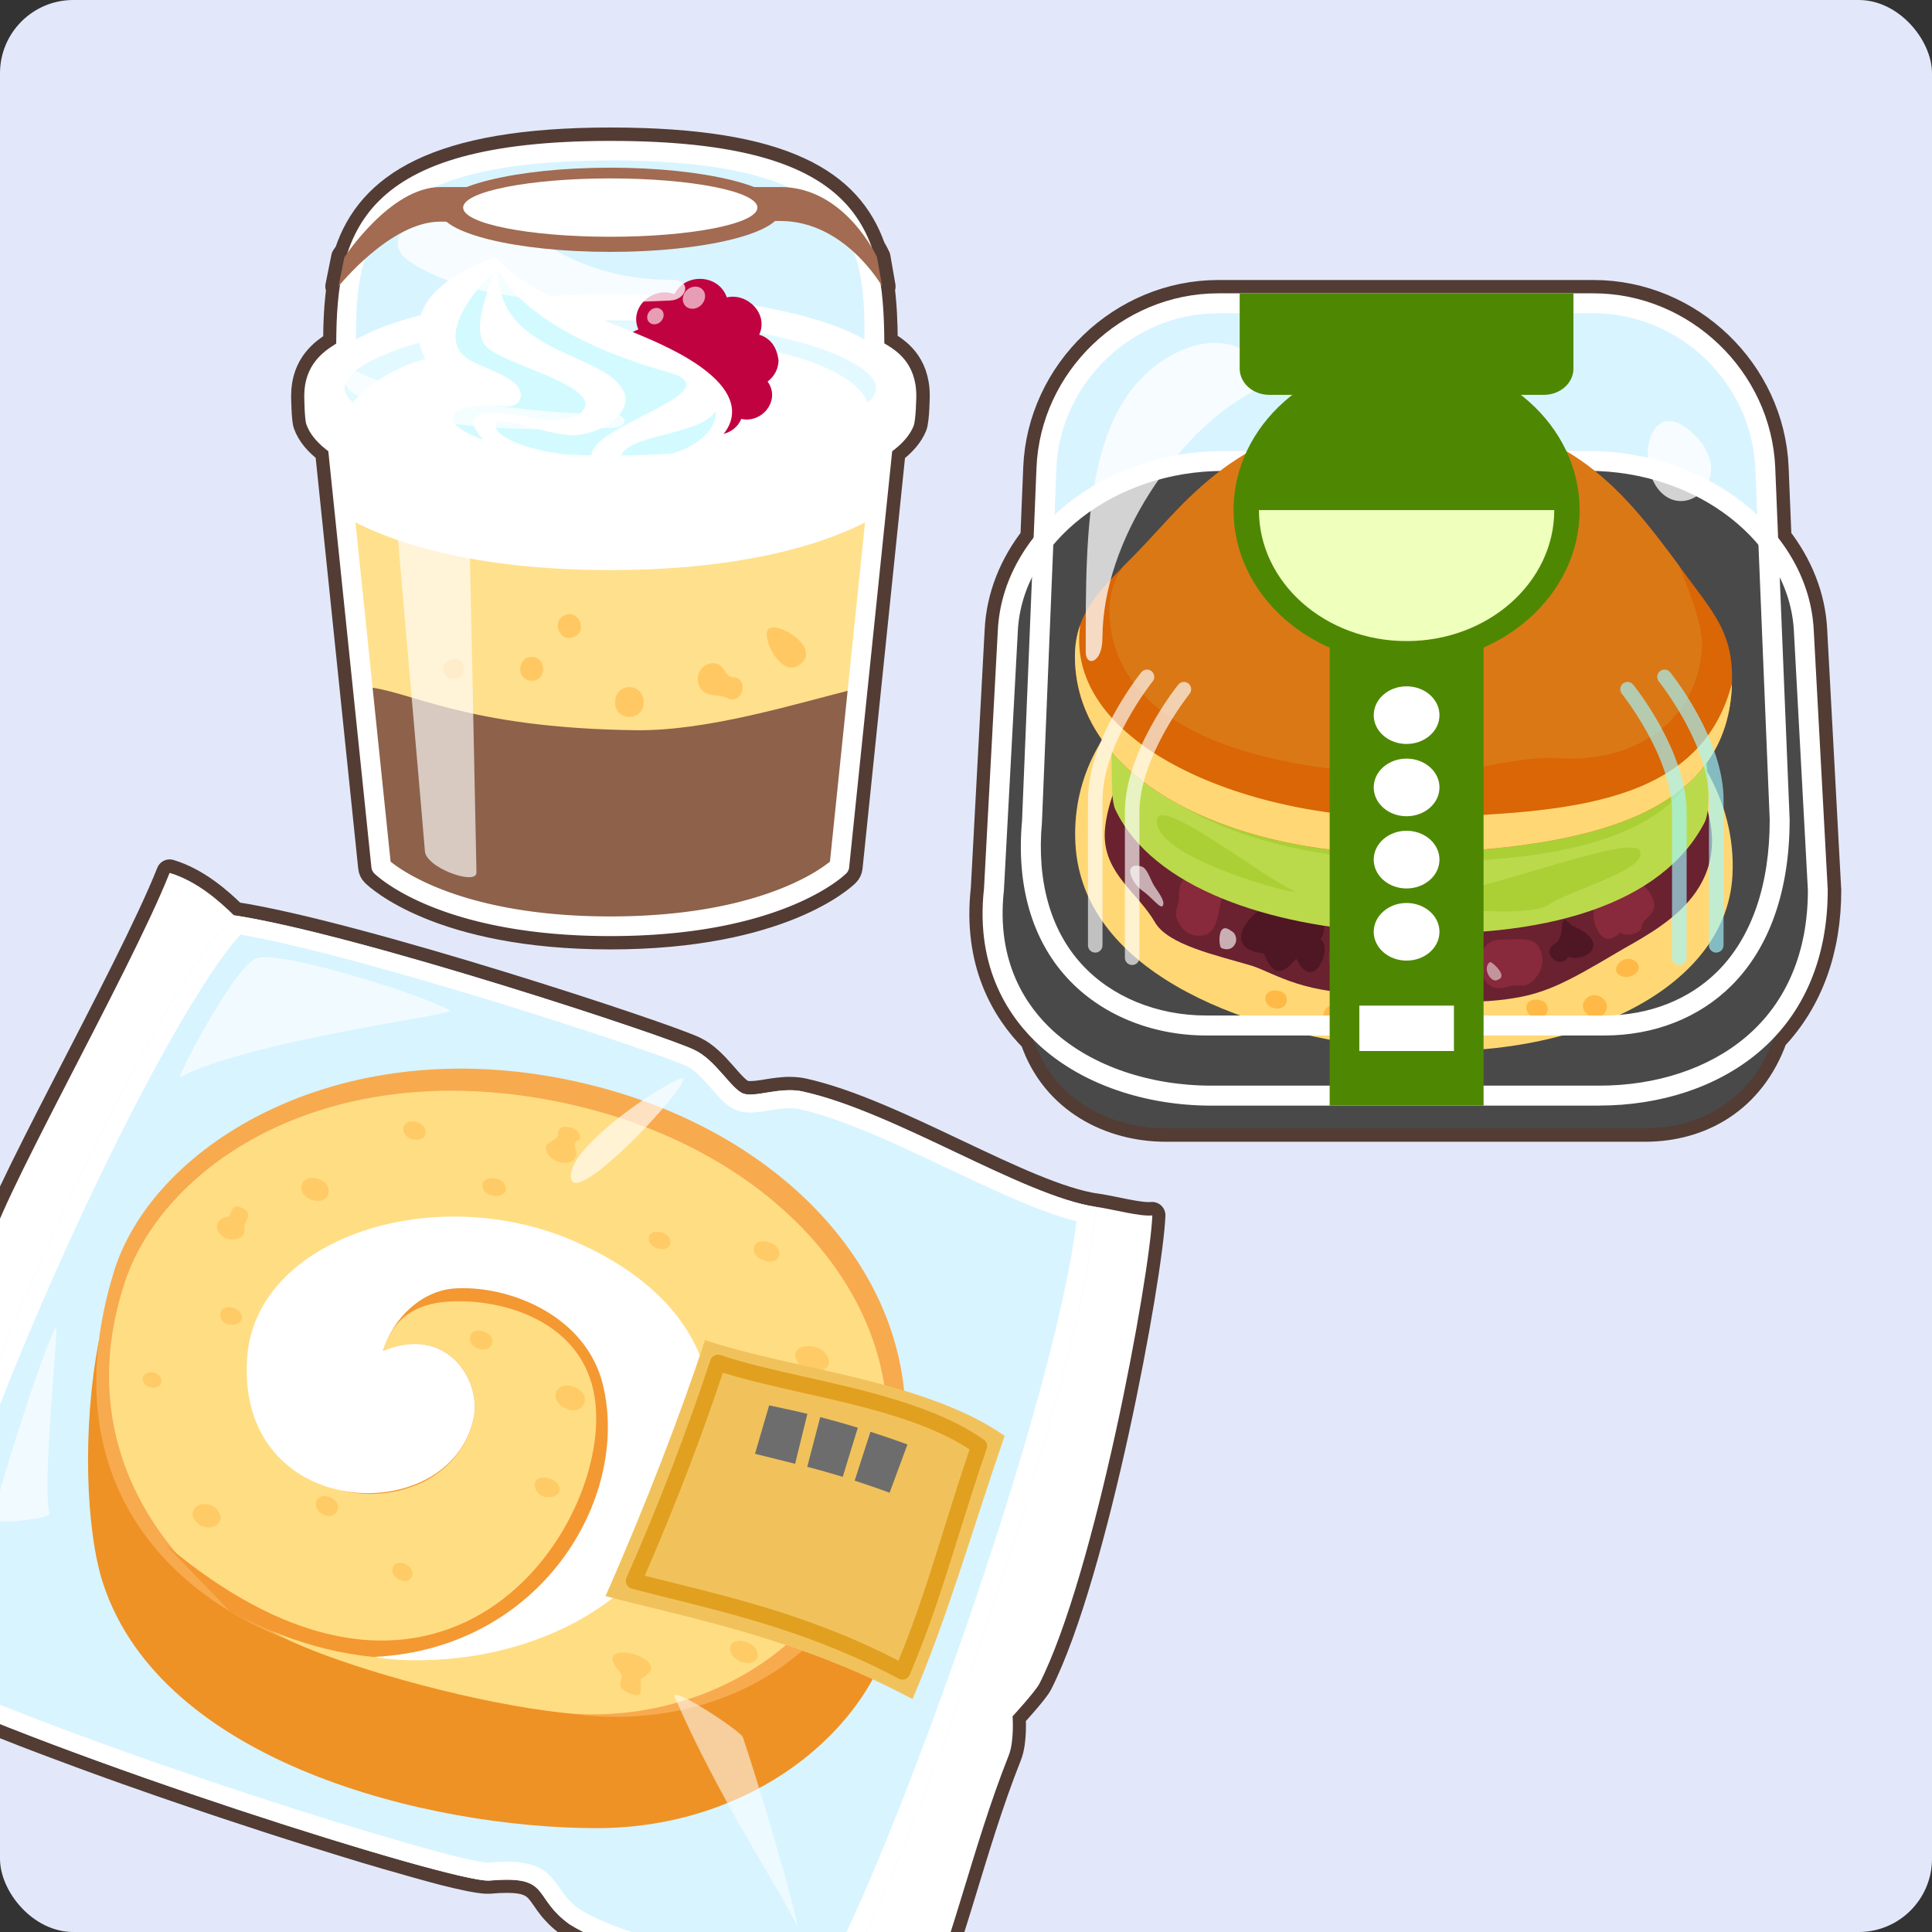
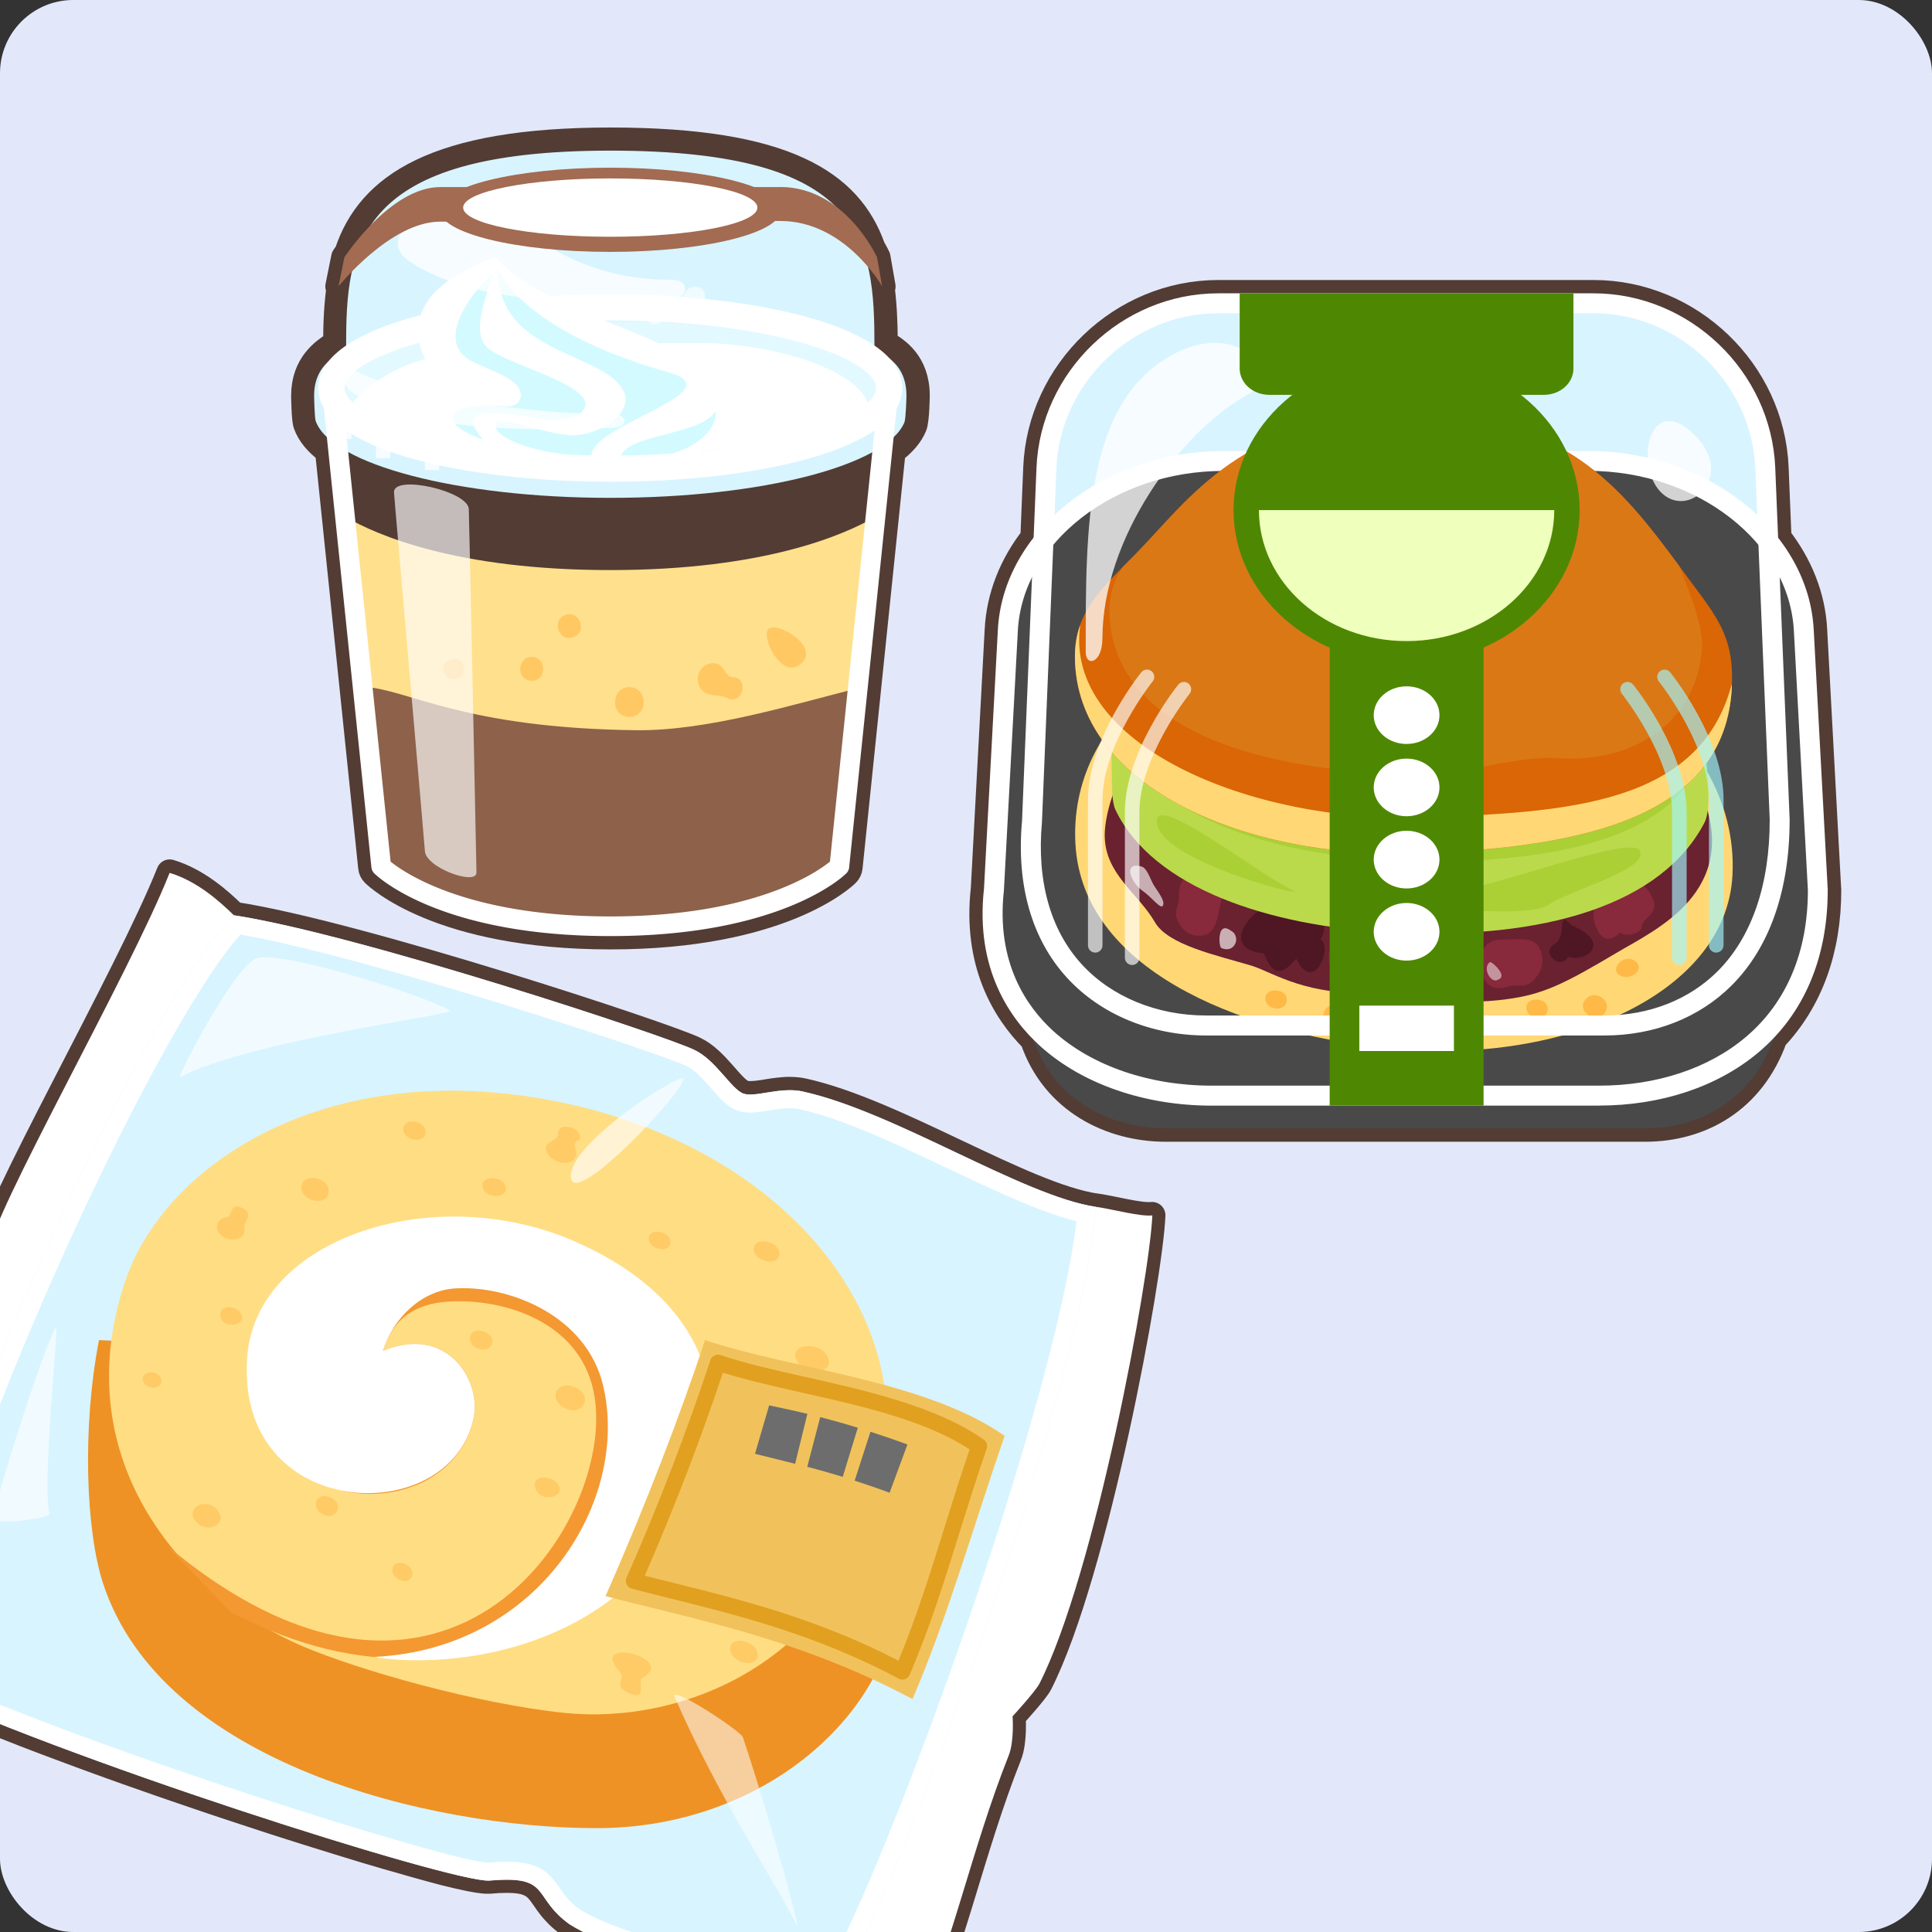
<svg xmlns="http://www.w3.org/2000/svg" id="_レイヤー_2" data-name="レイヤー 2" viewBox="0 0 290 290">
  <rect x="0" y="0" width="290" height="290" fill="#333333" stroke="none" />
  <defs>
    <clipPath id="clippath">
      <rect width="290" height="290" rx="11" ry="11" style="fill:#e2e8fa;stroke-width:0" />
    </clipPath>
    <style>.cls-11,.cls-15,.cls-16,.cls-20,.cls-23,.cls-28,.cls-3,.cls-37,.cls-38,.cls-7,.cls-8{stroke-width:0}.cls-23,.cls-3,.cls-37{fill:#fff}.cls-3{opacity:.76}.cls-42{opacity:.65}.cls-7{fill:#494949}.cls-8{fill:#4e8802}.cls-11{fill:#aad036}.cls-15{fill:#d3fbff}.cls-16{fill:#d8f4ff}.cls-20{fill:#a26b52}.cls-28{fill:#ffd875}.cls-37,.cls-38{opacity:.66}.cls-38{fill:#a2f5ff}</style>
  </defs>
  <g id="_レイアウト" data-name="レイアウト">
    <rect width="290" height="290" rx="11" ry="11" style="fill:#e2e8fa" />
    <g style="clip-path:url(#clippath)">
      <path d="m49.29 67.72 6.47 62.48c.03.34.18.66.43.9.39.38 9.73 9.41 35.43 9.41s35.05-9.03 35.43-9.41c.24-.24.39-.56.43-.9l6.46-62.49c1.54-1.15 2.65-2.4 3.21-3.77.37-.92.41-4.51.41-4.55 0-4.94-3.06-6.81-4.53-7.7-.1-.06-.19-.11-.27-.16-.01-3.11-.14-6.09-.54-8.88.14.21.21.35.21.35l-.76-4.36s-.25-.55-.75-1.4c-3.42-9.71-13.01-16.1-39.29-16.1S55.51 28 52.2 37.92c-.32.45-.49.71-.49.71l-.88 4.36.24-.29c-.43 2.81-.56 5.78-.57 8.85-.1.07-.22.14-.34.22-1.45.95-4.46 2.92-4.46 7.61 0 .03.03 3.48.31 4.28.52 1.47 1.66 2.82 3.3 4.04Zm225.08 65.8-2.1-38.93c-.25-5.07-2.2-9.82-5.36-13.88l-.43-10.5c-.59-14.44-12.82-26.18-27.27-26.18h-56.35c-14.45 0-26.68 11.75-27.27 26.18l-.43 10.49c-3.17 4.06-5.11 8.81-5.36 13.89l-2.08 38.82c-1.24 11.07 3.09 18.29 7.39 22.61 3.15 9.24 11.7 13.36 19.87 13.36h71.96c8.21 0 15.99-4.16 19.36-13.59 5.31-5.61 8.1-13.22 8.08-22.26Zm-109.85 47.63c-11.06-1.66-30.13-14.25-43.98-17.31-.3-.07-.59-.11-.89-.14-.07 0-.15-.02-.22-.02-.29-.02-.58-.04-.87-.04h-.08c-.23 0-.46 0-.68.02-.08 0-.15.01-.23.02-.19.01-.37.03-.55.05-.07 0-.14.01-.21.02l-.67.09h-.05c-.26.04-.5.08-.75.12-.19.03-.37.06-.54.09-.09.02-.18.03-.28.04-.17.03-.33.05-.5.07-.06 0-.12.02-.17.02-.21.03-.4.05-.59.07h-.12c-.15.01-.29.02-.43.02h-.17c-.12 0-.24 0-.35-.02-.05 0-.1 0-.15-.02-.15-.02-.3-.05-.43-.1-1.81-.62-4.15-5.05-7.36-6.55-3.95-1.99-50.41-17.35-69.14-20.22-2.23-2.19-5.6-5.15-9.64-6.36-6.1 15.37-26.95 51.61-27.2 57.14-.1 2.24.02 7.51-3.04 10.93-3.05 3.42-22.82 50.03-23.01 50.32 3.45 2.07 8.04 1.56 12.5 2.76.38.18.77.37 1.17.56.09.04.19.09.28.13.31.14.61.29.93.43l.39.18c.29.13.58.26.87.4.13.06.26.11.38.17.3.14.61.27.92.41.13.06.27.12.41.18.31.14.62.28.94.41.14.06.29.13.44.19.32.14.63.27.95.41.14.06.29.12.43.18.33.14.66.28 1 .43.13.05.26.11.39.17.35.15.71.3 1.07.45.15.06.3.12.45.19.34.14.69.28 1.04.43.16.07.32.13.48.2.35.14.7.29 1.06.43.15.06.31.13.47.19.36.14.72.29 1.08.43l.54.21c.35.14.69.28 1.05.41.18.07.36.14.53.21.37.14.73.29 1.1.43l.45.18c.4.15.79.31 1.19.46l.48.18c.39.15.78.3 1.18.45.18.07.35.13.53.2.38.14.76.29 1.14.43.2.08.41.15.62.23.36.14.72.27 1.09.41.2.07.39.15.59.22l1.14.42c.19.07.37.14.56.21.39.14.77.28 1.16.43.21.08.42.15.63.23.37.13.73.27 1.1.4.22.08.44.16.67.24.36.13.73.26 1.1.4.21.08.43.15.65.23.37.13.74.27 1.12.4.23.08.46.16.69.25.35.12.7.25 1.06.37.25.09.5.18.75.26l1.02.36c.25.09.5.17.74.26l1.02.36.78.27c.33.12.66.23.99.34.25.09.51.17.76.26.34.12.67.23 1.01.35.28.09.55.19.83.28.3.1.6.21.9.31.29.1.58.2.88.3.3.1.61.21.91.31.28.09.55.19.83.28.31.1.62.21.93.31.29.1.57.19.86.29.28.1.57.19.85.28.3.1.61.2.91.3.28.09.56.18.84.28.3.1.59.2.89.29.27.09.55.18.82.27.31.1.62.2.92.3.25.08.5.16.75.25.33.11.65.21.98.32.23.07.45.15.68.22l1.02.33c.21.07.42.13.63.2.34.11.69.22 1.03.33.2.07.41.13.61.19.35.11.69.22 1.03.33l.58.18c.34.11.68.21 1.02.32l.57.18c.35.11.7.22 1.04.32.17.05.33.1.49.15.36.11.71.22 1.06.33.16.05.32.1.47.15.35.11.7.22 1.05.32.15.05.3.09.45.14.35.11.7.21 1.05.32l.39.12c.36.11.73.22 1.08.33.11.03.22.07.33.1.37.11.73.22 1.09.32l.31.09c.35.1.7.21 1.05.31.11.03.22.07.33.1.34.1.68.2 1.01.29.1.03.19.06.29.08.33.1.66.19.99.28.1.03.2.06.31.09.32.09.63.18.94.27.09.03.18.05.27.08.32.09.63.17.93.26.08.02.16.04.24.07.31.09.62.17.91.25l.21.06c.3.08.59.16.88.24l.21.06c.28.07.55.15.82.22l.22.06c.26.07.52.13.77.2.07.02.13.03.2.05.25.06.5.12.74.18.06.01.12.03.18.04.24.06.47.11.69.17.06.01.12.03.18.04.21.05.42.1.63.14.07.01.13.03.19.04.19.04.38.08.55.12.07.01.13.03.19.04.17.04.34.07.5.1l.18.03c.15.03.3.06.44.08l.18.03c.13.02.25.04.37.06.06 0 .11.02.17.02.11.02.21.03.31.04.06 0 .11.01.16.02.09 0 .17.02.25.02h.57c.45-.04.87-.07 1.27-.09.07 0 .14 0 .21-.01.38-.02.73-.03 1.06-.03h.15c.35 0 .67.01.97.03h.08c.61.05 1.12.13 1.56.25.02 0 .04.01.07.02.21.06.39.13.57.2.03.01.05.02.08.03.17.08.32.16.47.25.02.01.04.03.06.04.14.09.28.19.41.3.01 0 .02.02.03.03.13.11.25.23.36.35l.02.02c.11.13.22.26.33.4.01.02.03.04.04.05.1.14.21.28.31.42l.06.09c.11.15.22.31.33.47.12.17.24.34.36.52 0 0 .01.02.02.02.12.17.26.35.4.53.01.02.03.04.04.06.14.18.29.36.46.54.03.03.05.06.08.09.16.18.34.37.53.56l.1.1c.2.19.41.39.65.58.03.03.06.05.09.08.25.21.52.42.82.63 8.48 5.37 29.5 9.17 40.09 9.83.46.13 9.86 5.73 11.3 7.1 5.9-12.95 8.92-28.09 14.56-42.26.85-2.15.57-5.85.57-5.85s3.46-3.77 4.04-4.92c8.38-16.54 16.57-61.05 16.94-70.27-1.94.18-5.57-.86-8.45-1.29Z" style="fill:#523c34;stroke:#523c34;stroke-linecap:round;stroke-linejoin:round;stroke-width:4px" />
      <path class="cls-16" d="M131.26 52.07c0-15.93-1.33-29.46-39.65-29.46S51.95 36.79 51.95 52.07c0 .97-4.8 1.79-4.8 7.32 0 .44.08 3.36.23 3.79 2.28 6.49 21.21 11.55 44.23 11.55s41.56-4.96 44.15-11.35c.2-.5.3-3.48.3-3.99 0-5.79-4.81-6.35-4.81-7.32Z" />
-       <path class="cls-23" d="m49.74 57.72 7.49 72.32s9 8.98 34.38 8.98 34.39-8.98 34.39-8.98l7.48-72.32H49.74Z" />
      <path d="M91.61 85.57c-23.07 0-35.1-5.26-39.81-8.01l5.43 52.48s9 8.98 34.38 8.98 34.39-8.98 34.39-8.98l5.43-52.48c-4.72 2.74-16.76 8.01-39.82 8.01Z" style="fill:#ffe08c;stroke-width:0" />
      <path d="M110.01 101.65c-1.43-.05-1.16-2.24-3.1-2.1-2.33.17-3.04 3.45-.9 4.49 1.13.54 2.01.19 3.15.75 2.37 1.14 3.35-3.07.85-3.14Zm-15.44 1.5c-2.82-.12-3.11 4.3-.22 4.44 2.94.15 3.04-4.3.22-4.44ZM79.9 98.61c-2.26-.11-2.5 3.45-.18 3.57 2.33.12 2.44-3.44.18-3.57Zm35.49-4.23c-1.3 1.11 2 7.86 4.85 5.23 2.95-2.54-3.63-6.38-4.85-5.23ZM84.85 92.3c-2.12.76-.98 4.15 1.21 3.35 2.16-.79.94-4.14-1.21-3.35Zm-18.25 8.65c.69 1.86 3.67.87 2.95-1.08-.7-1.93-3.6-.81-2.95 1.08Z" style="fill:#ffc863;stroke-width:0" />
      <path d="m54.43 103.08 2.79 26.96s9 8.98 34.38 8.98 34.39-8.98 34.39-8.98l2.77-26.74c-9.38 2.35-22.53 6.45-33.32 6.31-26.21-.34-34.01-6.14-41-6.54Z" style="fill:#8d614a;stroke-width:0" />
      <path class="cls-23" d="M91.61 140.51c-25.7 0-35.04-9.03-35.43-9.41-.24-.24-.39-.56-.43-.9l-7.49-72.32a1.48 1.48 0 0 1 1.32-1.62c.83-.08 1.54.51 1.62 1.32l7.43 71.75c1.9 1.55 11.36 8.23 32.97 8.23s31.09-6.67 32.98-8.23L132 57.58c.08-.81.81-1.4 1.62-1.32.81.08 1.4.81 1.32 1.62l-7.48 72.32c-.03.34-.19.66-.43.9-.39.39-9.74 9.41-35.43 9.41Z" />
      <path d="M50.92 58.25c0 5.54 18.21 10.03 40.69 10.03s40.68-4.49 40.68-10.03-18.21-10.04-40.68-10.04-40.69 4.5-40.69 10.04Z" style="fill:#e2f9ff;stroke-width:0" />
      <path class="cls-23" d="M91.61 68.28c-18.56 0-34.18-3.06-39.08-7.25 1.64-2.47 6.59-6.32 12.79-7.47 7.58-1.42 29.54-2.2 40.52-2.06 10.46.13 23.88 4.2 24.6 9.75-5.17 4.07-20.6 7.03-38.83 7.03Z" />
      <path class="cls-23" d="M133.47 60.22c-1.09 0-1.97-.88-1.97-1.97 0-4.24-15.18-10.14-39.89-10.14s-39.9 5.91-39.9 10.14c0 1.09-.88 1.97-1.97 1.97s-1.97-.88-1.97-1.97c0-9.25 22.06-14.08 43.84-14.08s43.83 4.84 43.83 14.08c0 1.09-.88 1.97-1.97 1.97Z" />
-       <path d="M116.86 54.08c-.27-2.05-1.24-3.33-2.9-3.84 1.44-3.12-1.76-6.32-4.86-5.6-1.21-3.51-6.25-3.73-7.86-.49-3.24-1.22-6.87 1.96-5.42 5.3-2.95 1.07-3.65 4.82-1.3 6.83-2.42 2.74.4 6.6 3.68 5.95.62 2.95 4.5 4.09 6.63 1.73 1.9 2.12 5.42 1.46 6.43-1.08 3.16.71 5.97-2.83 3.96-5.61.99-.75 1.64-1.89 1.64-3.19Z" style="fill:#c10241;stroke-width:0" />
      <path d="M105.46 43.47c.59.62.48 1.67-.24 2.35-.72.67-1.78.71-2.36.08-.58-.63-.48-1.67.24-2.36.71-.66 1.77-.7 2.36-.08Zm-6.12 3.08c.43.46.35 1.23-.18 1.74-.52.5-1.3.52-1.74.06-.43-.46-.35-1.23.17-1.73.53-.5 1.31-.53 1.74-.07Z" style="opacity:.61;fill:#fff;stroke-width:0" />
      <path class="cls-23" d="m74.39 38.64.06.06c.05-.07.05-.11-.06-.06Zm.05.09s-.05-.06-.05-.08c0 .03.03.06.04.09h.01Z" />
      <path class="cls-23" d="M74.43 38.73s-.03-.06-.04-.09c0 0 0 .07-.02.18.03-.04.05-.06.06-.08Z" />
      <path class="cls-23" d="M74.45 38.7s-.05-.04-.06-.06c.01.02.04.04.06.06Z" />
      <path class="cls-23" d="m74.45 38.7-.06-.06c0 .03.03.06.05.08v-.03Z" />
      <path class="cls-23" d="M99.45 51.79c-8.32-3.91-18.98-6.72-25-13.09v.01c0 .01-.01.01-.01.01-.01.03-.03.05-.06.09.02-.1.02-.18.02-.18-19.07 6.69-9.61 17.95-6.87 19.77-1.67-.29-3.25-.32-4.25.57-1.35 1.2-1.74 3.49.52 4.81 7.6 4.45 19.42 6.87 32.28 6.16 7.06-.4 14-3.5 13.8-8.34-.11-2.87-2.97-6.29-10.43-9.8Z" />
      <path class="cls-15" d="M107.41 61.74c-2.39 3.75-13.98 3.37-14.29 7.13.24.02.5.04.72.06 6.49.47 13.76-2.62 13.58-7.19Zm-7.14-5.88c-22.37-6.28-25.53-15.63-25.53-15.3 0 12.81 16.19 12.26 18.9 18.26 1.55 3.43-4.27 6.82-8.22 6.49-4.76-.41-11.04-3.32-11.05-1.48-.02 2.17 6.76 4.49 14.4 4.68-.31-4.72 21.85-9.75 11.5-12.65Z" />
      <path class="cls-15" d="M73.36 52.34c-2.94-2.34-.13-8.06.52-11.1 0-.46-9.41 8.8-3.64 12.66 1.79 1.2 6.79 2.5 7.73 4.53.61 1.3-.18 2.7-2.01 2.57-10.15-.75-9.99 2.78-3.43 4.99-4.66-5.21 2.41-4.2 8.54-3.11 2.19.39 5.29.03 6.34-1.15 3.19-3.55-10.68-6.71-14.06-9.4Z" />
      <path class="cls-37" d="M71.51 131c0 1.97-7.74-.77-7.74-3.35 0-.43-4.63-53.22-4.63-53.79 0-2.67 11.14-.14 11.23 2.56.08 2.39 1.15 53.94 1.15 54.58Z" />
      <path class="cls-23" d="M91.61 72.32c-21.79 0-43.84-4.84-43.84-14.08 0-1.09.88-1.97 1.97-1.97s1.97.88 1.97 1.97c0 4.23 15.18 10.14 39.9 10.14s39.89-5.9 39.89-10.14c0-1.09.88-1.97 1.97-1.97s1.97.88 1.97 1.97c0 9.24-22.05 14.08-43.83 14.08Z" />
      <path class="cls-3" d="M50.62 60.06h2.14v5.82h-2.14zm5.81 2.91h2.15v5.82h-2.15zm7.34 1.77h2.15v5.82h-2.15z" />
-       <path class="cls-23" d="M91.61 76.21c-20.49 0-42.74-4.31-45.63-12.53-.28-.81-.31-4.25-.31-4.28 0-4.7 3.01-6.67 4.46-7.61.13-.08.24-.15.34-.22.06-16.69 3.48-30.42 41.14-30.42s41.06 13.13 41.13 30.39c.08.05.18.1.27.16 1.47.9 4.53 2.76 4.53 7.7 0 .03-.04 3.62-.41 4.55-3.27 8.06-25.37 12.27-45.52 12.27Zm0-52.12c-38.18 0-38.18 14.22-38.18 27.98 0 1.09-.85 1.64-1.68 2.18-1.32.86-3.12 2.04-3.12 5.14 0 .59.08 2.95.17 3.4 1.75 4.98 18.64 10.46 42.81 10.46s40.75-5.41 42.78-10.43c.08-.37.2-2.74.2-3.44 0-3.28-1.8-4.38-3.12-5.18-.79-.48-1.69-1.03-1.69-2.14 0-14.39 0-27.98-38.17-27.98Z" />
      <path class="cls-3" d="M91.91 64.23c-10.5.34-28.67.95-38.99-5.3-2.04-1.24-1.02-3.98.89-3.03 8.41 4.18 29.31 6.44 37.67 6.22 3.04-.08 2.88 2.03.43 2.11Zm8.69-19.12c-9.87.45-28.81 1.11-39.19-5.9-4.36-2.95.69-7.31 3.96-8.46C75.57 27.19 80.13 42 100.81 42c3.15 0 2.33 3-.21 3.11Z" />
      <path class="cls-20" d="M117.14 28.08H66.08c-7.5 0-14.39 10.55-14.39 10.55l-.88 4.36s7.77-9.72 15.27-9.72c2.69 0 48-.1 51.06-.1 9.73 0 15.27 9.81 15.27 9.81l-.76-4.36s-4.78-10.55-14.52-10.55Z" />
      <path class="cls-20" d="M65.97 31.49c0 3.49 11.48 6.32 25.65 6.32s25.64-2.83 25.64-6.32-11.48-6.32-25.64-6.32S65.97 28 65.97 31.49Z" />
      <path class="cls-23" d="M69.52 31.16c0 2.42 9.89 4.38 22.09 4.38s22.08-1.96 22.08-4.38-9.88-4.38-22.08-4.38-22.09 1.97-22.09 4.38Z" />
      <path class="cls-16" d="M267.14 123.04c.02 21.69-12.68 30.89-26.3 30.89h-59.78c-13.62 0-28.1-9.2-26.15-30.56l2.17-53.1c.55-13.62 12.16-24.75 25.77-24.75h56.35c13.62 0 25.22 11.13 25.77 24.75l2.16 52.77Z" />
      <path class="cls-7" d="M181.86 164.46c-9.66 0-18.64-3.1-24.65-8.49-4.37-3.93-9.29-11-8.02-22.4l2.09-38.9c.7-14.04 15.2-25.47 32.32-25.47h54.85c17.13 0 31.62 11.43 32.32 25.47l2.1 38.94c.01 9.82-3.39 17.76-9.86 23.22-5.84 4.93-14 7.64-22.97 7.64h-58.18Z" />
      <path class="cls-7" d="M268.03 144.59c.02 17.4-10.17 24.78-21.1 24.78h-71.96c-10.93 0-22.55-7.38-20.99-24.51l1.75-42.61c.44-10.92 9.75-19.85 20.68-19.85h69.21c10.93 0 20.23 8.93 20.68 19.85l1.73 42.34Z" />
      <path class="cls-23" d="M240.04 165.96h-58.18c-10.02 0-19.37-3.23-25.65-8.87-4.62-4.16-9.85-11.64-8.51-23.68l2.08-38.82c.73-14.82 15.9-26.89 33.81-26.89h54.85c17.91 0 33.08 12.06 33.81 26.89l2.1 38.93c.02 10.27-3.58 18.7-10.39 24.44-6.11 5.15-14.61 7.99-23.94 7.99ZM183.6 70.69c-16.34 0-30.17 10.79-30.82 24.05l-2.09 38.91c-1.21 10.86 3.43 17.52 7.52 21.21 5.74 5.15 14.36 8.1 23.65 8.1h58.18c8.62 0 16.44-2.59 22-7.29 6.12-5.16 9.34-12.79 9.33-22.07l-2.1-38.86c-.66-13.27-14.49-24.06-30.82-24.06H183.6Z" />
      <path class="cls-28" d="M161.43 126.75c-1.07-18.38 16.16-33.86 47.06-34.71 25.8-.71 52.73 16.71 51.56 39.33-.95 18.28-26.35 28.75-52.05 25.94-22.96-2.49-45.51-12.19-46.57-30.57Z" />
      <path d="M201.16 151.16c-2.15-1.1-3.46 1.5-1.63 2.86 2.33 1.68 4.13-1.56 1.63-2.86Zm29.68-1.11c-2.14-.25-2.31 2.11-.55 2.62 2.31.63 2.89-2.33.55-2.62Zm-39.16-1.36c-2.13-.28-2.33 2.12-.55 2.61 2.3.64 2.89-2.35.55-2.61Zm48.79 1.08c-1.78-1.34-4.09 1.05-2.11 2.55 1.81 1.37 4.07-1.07 2.11-2.55Zm3.12-3.18c1.3.37 3.23-.95 2.04-2.15-1.75-1.76-4.59 1.41-2.04 2.15Z" style="fill:#ffb947;stroke-width:0" />
      <path d="M255.48 119.27c-8.3-11.16-72.17-12.79-75.45-12.46-10.05 1.03-14.21 13.73-14.21 18.55 0 5.85 4.99 8.66 7.55 13.09 1.98 3.4 9.22 4.93 14.55 6.52 3.34 1.07 8.26 4.67 19 4 7.16.79 12.05 1.98 19.2 1.02 5.5-.73 8.56-2.23 16.62-7.02 5.64-3.36 18.62-9.11 12.75-23.7Z" style="fill:#6a2130;stroke-width:0" />
      <path d="M207 140.33c1.1 1.7.73 4.06-.81 5.26l-1.35 1.05c-1.55 1.21-3.7.81-4.79-.88-1.1-1.71-.98-3.68 1.62-5.87 2.59-2.17 4.23-1.25 5.33.44Z" style="fill:#802538;stroke-width:0" />
      <path d="M248.18 135.09c.8 2.11-1.83 2.92-1.75 4 .08 1.08-2.63 1.62-3.21.88-1.66 1.58-2.92 1.13-3.72-.98-.79-2.12-.21-4.21 3.07-5.84 3.27-1.6 4.81-.17 5.6 1.95Zm-16.9 7.63c.78 2.12-.31 3.79-1.43 4.72-1.14.93-2.03.22-3.36.63-1.33.42-3.14.57-3.93-1.56-.76-2.12-.38-5.36 2.48-5.45 3.6-.1 5.47-.48 6.23 1.66Zm-50.81-2.3c-2.05.32-3.24-1.09-3.78-2.39-.54-1.3.31-2.02.27-3.41-.04-1.39.28-3.21 2.32-3.52 2.05-.3 4.77.74 4.15 3.56-.78 3.54-.92 5.46-2.97 5.76Zm32.06.13c1.15-1.89 2.9-1.92 4.15-1.5 1.23.43 1.17 1.6 2.13 2.52.96.89 1.98 2.35.83 4.24-1.15 1.88-3.69 3.41-5.19 1.02-1.87-3.01-3.09-4.4-1.92-6.28Z" style="fill:#88293c;stroke-width:0" />
      <path d="M198.21 141.01c1.93 1.06-1.02 8.42-3.64 2.86-3.06 3.76-4.03 1.02-4.87-.75-7.52-.83-.49-7.92 1.07-6.9 1.1-3.67 2.26.71 3.85.07 1.6-.62 5.56 1.84 3.59 4.72Zm35.1.72c2.13-1.27.15-5.43 2.59-2.83 6.2 2.6 2.15 5.66-.51 4.7-1.08 2.15-4.21-.61-2.08-1.87Z" style="fill:#4f1624;stroke-width:0" />
      <path d="M223.32 146.14c-.39-1 .06-1.53.32-1.72.19-.13 1.56 1.07 1.72 1.85.12.67-.48.74-.67.86-.26.17-1.02-.1-1.37-.99Z" style="opacity:.5;fill:#fff;stroke-width:0" />
      <path d="M173.28 133.02c.87 1.3 1.53 2.21 1.3 2.86-.28.79-1.66-1.19-3.07-2.16-1.77-1.24-3.03-4.43-.18-3.66.9.23 1.37 2.09 1.95 2.96Z" style="opacity:.63;fill:#fff;stroke-width:0" />
      <path d="M185.32 141.82c-.6.93-1.55.67-1.99.48-.33-.15-.48-2.26.14-2.8.52-.47 1.19.16 1.49.33.42.21.89 1.19.36 1.99Zm26.81 3.75c.42 1.04-.26 1.81-.63 2.12-.29.24-2.02-.69-2.13-1.55-.11-.72.73-1.03 1-1.25.39-.29 1.39-.24 1.76.67Z" style="fill:#fff;stroke-width:0;opacity:.64" />
      <path d="M208.85 80.86c-28.14.83-47.29 10.49-42.67 26.34 1.25 4.28.16 12.07 1.25 14.35 5.66 11.85 23.25 17.45 40.84 18.4 23.88 1.29 41.29-4.34 47.58-16.48 1.44-2.81-.21-11.66-.07-13.97 1.11-20.47-23.41-29.33-46.92-28.63Z" style="fill:#bbda4b;stroke-width:0" />
      <path class="cls-11" d="M208.85 77.93c-28.14.71-43.22 13.19-42.28 27.61.93 14.42 20.71 22.98 44.25 23.7 22.06.68 45.61-3.58 44.91-20.57-.74-17.77-23.37-31.35-46.88-30.74Z" />
      <path class="cls-11" d="M246.17 127.76c1.16 2.8-10.07 5.66-13.83 8.11-3.75 2.45-26.61-.53-18.35-1.24 9.31-.79 31.03-9.67 32.18-6.88Zm-52.01 5.95c2.4 1.16-19.17-4.2-20.45-9.89-1.28-5.69 14.72 7.12 20.45 9.89Z" />
      <path d="M253.29 86.63c-9.4-12.67-17.48-24.52-41.98-24.52s-32.94 13-40.66 20.86c-5.49 5.59-9.33 8.88-9.3 15.69.13 19.29 25.26 30.24 51.06 29.44 25.8-.81 46.55-5.67 47.54-24.85.39-7.68-2.16-10.55-6.66-16.61Z" style="fill:#da6605;stroke-width:0" />
      <path class="cls-28" d="M259.94 102.71c-4.78 18.03-24.43 19.29-46.84 19.99-25.19.79-53.55-10.85-50.95-28.91-.52 1.44-.81 3.02-.8 4.86.13 19.29 25.26 30.24 51.06 29.44 25.8-.81 46.55-5.67 47.54-24.85v-.52h-.01Z" />
      <path d="M211.31 62.1c-24.5 0-32.94 13-40.66 20.86-.75.75-1.46 1.47-2.12 2.15-1.96 2.87-2.11 5.87-1.96 7.83 1.46 18.57 27.39 23.25 46.49 23.19 7.75-.03 14.59-2.73 20.84-2.31 11.75.77 20.99-5.84 21.58-16.69.19-3.53-2.27-9.18-3.42-12.17-8.91-12.02-17.32-22.86-40.75-22.86Z" style="fill:#da7816;stroke-width:0" />
      <path class="cls-23" d="M240.84 155.43h-59.78c-8.26 0-15.89-3.17-20.93-8.7-5.27-5.77-7.59-13.9-6.72-23.5l2.17-53.02c.59-14.44 12.82-26.18 27.27-26.18h56.35c14.45 0 26.68 11.75 27.27 26.18l2.16 52.77c.01 10.62-2.99 19.22-8.69 24.92-4.85 4.86-11.63 7.53-19.11 7.53ZM182.85 47.02c-12.86 0-23.76 10.46-24.28 23.31l-2.17 53.1c-.8 8.81 1.26 16.14 5.94 21.28 4.48 4.91 11.3 7.72 18.72 7.72h59.78c6.67 0 12.7-2.36 16.99-6.65 5.12-5.13 7.82-12.99 7.81-22.74l-2.16-52.71c-.52-12.85-11.41-23.31-24.28-23.31h-56.35Z" />
      <path class="cls-37" d="M164.4 142.99c-.61 0-1.09-.49-1.09-1.09v-21.83c0-9.12 7.68-18.76 8.01-19.16.38-.47 1.06-.54 1.53-.16s.54 1.07.17 1.53c-.08.09-7.53 9.45-7.53 17.79v21.83c0 .6-.49 1.09-1.09 1.09Z" />
      <path class="cls-37" d="M169.94 144.85c-.61 0-1.09-.49-1.09-1.09v-21.83c0-9.12 7.69-18.76 8.01-19.16.37-.47 1.06-.54 1.53-.17.47.38.54 1.07.17 1.54-.08.09-7.53 9.45-7.53 17.79v21.83c0 .6-.49 1.09-1.09 1.09Z" />
      <path class="cls-38" d="M257.61 142.99c-.6 0-1.09-.49-1.09-1.09v-21.83c0-8.36-7.46-17.7-7.53-17.79a1.095 1.095 0 0 1 1.7-1.38c.33.41 8.02 10.04 8.02 19.16v21.83c0 .6-.49 1.09-1.09 1.09Z" />
      <path class="cls-38" d="M252.07 144.85c-.6 0-1.09-.49-1.09-1.09v-21.83c0-8.34-7.46-17.7-7.53-17.79-.38-.47-.3-1.16.16-1.54.47-.38 1.16-.3 1.54.17.33.41 8.02 10.04 8.02 19.16v21.83c0 .6-.49 1.09-1.09 1.09Z" />
      <path class="cls-3" d="M165.48 95.83c0-14.99 11.61-30.94 21.74-36.56 5.33-2.96-.94-11.01-10.41-6.44-14.04 6.78-13.84 26.34-13.84 45.04 0 2.27 2.5 1.74 2.5-2.04Zm84.56-21.33c4.27 2.92 10.54-3.67 3.9-9.62-6.86-6.15-8.81 6.28-3.9 9.62Z" />
      <path class="cls-8" d="M199.59 78.05h23.1v87.91h-23.1zm-9.05-18.78h41.19c2.46 0 4.45-1.77 4.45-3.95V44.03h-50.1v11.29c0 2.18 1.99 3.95 4.46 3.95Z" />
      <path class="cls-8" d="M237.11 76.57c0 12.72-11.63 23.04-25.98 23.04s-25.97-10.31-25.97-23.04 11.63-23.04 25.97-23.04 25.98 10.31 25.98 23.04Z" />
      <path d="M188.97 76.57c0 10.86 9.92 19.66 22.16 19.66s22.17-8.8 22.17-19.66h-44.33Z" style="fill:#efffbc;stroke-width:0" />
      <path class="cls-23" d="M216.07 107.35c0 2.39-2.21 4.32-4.94 4.32s-4.93-1.93-4.93-4.32 2.21-4.33 4.93-4.33 4.94 1.93 4.94 4.33Zm0 10.84c0 2.39-2.21 4.33-4.94 4.33s-4.93-1.94-4.93-4.33 2.21-4.32 4.93-4.32 4.94 1.94 4.94 4.32Zm0 10.84c0 2.39-2.21 4.33-4.94 4.33s-4.93-1.94-4.93-4.33 2.21-4.33 4.93-4.33 4.94 1.94 4.94 4.33Zm0 10.84c0 2.39-2.21 4.32-4.94 4.32s-4.93-1.94-4.93-4.32 2.21-4.33 4.93-4.33 4.94 1.93 4.94 4.33Zm-12.03 11.08h14.2v6.81h-14.2zM35.1 137.38c-2.23-2.19-5.6-5.15-9.64-6.36-6.1 15.37-26.95 51.61-27.2 57.14-.1 2.24.02 7.51-3.04 10.93-3.05 3.42-22.82 50.03-23.01 50.32 3.45 2.07 8.04 1.56 12.5 2.76 6.77-11.73 42.63-102.65 50.39-114.79Zm90.46 161.26c.46.13 9.86 5.73 11.3 7.1 5.9-12.95 8.92-28.09 14.56-42.26.85-2.15.57-5.85.57-5.85s3.46-3.77 4.04-4.92c8.38-16.54 16.56-61.05 16.94-70.27-1.94.18-5.57-.86-8.45-1.29-5.26 23.73-36.26 109.17-38.96 117.49Z" />
      <path class="cls-16" d="M164.52 181.15c-11.06-1.66-30.13-14.25-43.98-17.31-3.46-.77-7.13.93-8.94.31-1.81-.62-4.15-5.05-7.36-6.55-3.95-1.99-50.41-17.35-69.14-20.22-13.36 13.24-47.15 86.89-50.39 114.79 24.45 11.86 83.78 30.59 88.77 30.1 9.38-.84 6.28 2.41 11.99 6.54 8.48 5.37 29.5 9.17 40.09 9.83 9.42-14.87 36.63-89.44 38.96-117.49Z" />
      <path class="cls-23" d="M120.54 163.85c-.66-.15-1.33-.2-1.99-.2-2.24 0-4.41.65-5.94.65-.38 0-.72-.04-1.01-.14-1.81-.62-4.15-5.05-7.36-6.55-3.95-1.99-50.41-17.35-69.14-20.22-13.36 13.24-47.15 86.89-50.39 114.79C8.85 263.89 67 282.29 73.26 282.29h.21c1-.09 1.86-.13 2.61-.13 6.21 0 4.28 2.98 9.38 6.67 8.48 5.37 29.5 9.17 40.09 9.83 9.42-14.87 36.63-89.44 38.96-117.49-11.06-1.66-30.13-14.25-43.98-17.31Zm3.56 131.98c-11.3-.94-29.83-4.69-37.12-9.25-1.57-1.15-2.27-2.17-2.95-3.16-1.6-2.33-3.11-3.97-7.94-3.97-.84 0-1.77.05-2.82.14-5.02 0-60.04-17.04-85.61-29 4.26-27.65 35.04-95.33 48.42-110.31 19.05 3.3 63.26 17.88 67.02 19.77 1.26.59 2.54 2.06 3.68 3.35 1.32 1.5 2.45 2.79 3.94 3.31.56.19 1.18.29 1.89.29.91 0 1.85-.15 2.84-.32 1.02-.17 2.08-.34 3.09-.34.53 0 .99.05 1.41.14 6.59 1.45 14.59 5.25 22.34 8.92 7.05 3.34 13.76 6.53 19.29 7.91-3.43 28.41-28.11 96.03-37.49 112.52Z" />
      <path d="M135.87 210.84c-.38-3.9-121.01-9.69-121.01-9.69-2.54 13.13-1.98 28.54.59 36.46 8.8 27.1 49.09 36.8 74.13 36.8 23.01 0 41-14.46 44.63-30.72 1.72-7.74 2.03-28.96 1.66-32.86Z" style="fill:#ee9225;stroke-width:0" />
-       <path d="M82.52 161.57c-33.46-5.8-59.83 10.95-65.45 29.41-8.09 26.58 3.73 43.42 19.27 51.95 13.24 7.26 37.66 13.15 51.24 14.53 18.02 1.83 41.13-6.2 47.45-36.28 5.72-27.25-16.93-53.45-52.52-59.62Z" style="fill:#f8aa4e;stroke-width:0" />
+       <path d="M82.52 161.57Z" style="fill:#f8aa4e;stroke-width:0" />
      <path d="M18.69 192.6c5.72-17.46 29.45-33.59 63.06-27.61 34.29 6.1 56.09 31 50.62 56.75-6.02 28.34-30.46 37.18-47.68 35.37-13-1.37-30.6-6.31-39.26-10-17.16-7.31-35.67-27.26-26.74-54.5Z" style="fill:#ffdd83;stroke-width:0" />
      <path d="M96.35 251.89c5.64-3-8.44-6.5-3.21-.81.77.81-1.12 2.02 1.12 3 3.04 1.47 1.43-1.83 2.09-2.18ZM86.23 208.2c-2.62-1.06-3.96 1.67-1.68 3.03 2.89 1.69 4.75-1.76 1.68-3.03Zm-13.5-8.3c-2.12-.85-2.99 1.37-1.34 2.36 2.21 1.27 3.68-1.42 1.34-2.36Zm-23.12 24.87c-2.05-.95-2.99 1.36-1.38 2.41 2.12 1.38 3.66-1.4 1.38-2.41Zm11.27 10c-1.81-.83-2.81 1.15-1.22 2.19 2.09 1.35 3.19-1.27 1.22-2.19Zm-24.39-53.38c-2.03-1.07-1.56 1.12-2.36 1.27-2.02.31-2.04 2.25-.42 3.09 1.16.71 3.2.19 2.96-1.25-.18-1.09 1.52-2.23-.18-3.1Zm-7.06 47.05c1.65 1.92 4.98.3 3.15-1.84-1.68-1.93-4.94-.26-3.15 1.84Zm50.89-5.17c.74 2.6 5.24 1.39 3.15-.78-1.06-1.07-3.65-1-3.15.78Zm-44.41-26.44c-.88-.96-3.17-.83-2.83.75.52 2.33 4.57 1.13 2.83-.75Zm-14.14 10.94c1.13 1.28 3.34.11 2.14-1.27-1.08-1.22-3.37-.13-2.14 1.27Zm64.62-36.19c0-.61 1.08-.1.58-1.36-.46-1.13-3.28-1.76-3.2 0 .07 1.21-2.57.96-1.64 2.85.66 1.31 3.44 2.3 4.34.51.23-.46-.48-1.84-.08-2.01Zm-41.14 6.73c0 2.08 4.07 2.9 4.09.45 0-2.09-4.06-2.89-4.09-.45Zm15.28-8.77c0 1.67 3.37 2.29 3.35.33 0-1.7-3.37-2.25-3.35-.33Zm56.45 18.51c-.14-1.85-4-2.54-3.83-.43.12 1.83 4 2.58 3.83.43Zm-19.61-2.04c.09 1.57 3.36 2.22 3.25.36-.08-1.6-3.35-2.19-3.25-.36Zm19.16 43.89c-1-1.09-3.92-1.62-4.23.31-.22 1.33-2.8 2-1.01 3.65 2 1.96 2.39-.72 3.49-.55 2.27.34 3.73-1.6 1.75-3.41Zm7.58-26.46c-1.2-2.12-5.97-1.81-4.42.96 1.21 2.15 6.02 1.84 4.42-.96Zm-51.54-24.88c.77 1.51 4.2 1.22 3.18-.77-.8-1.52-4.16-1.19-3.18.77Zm37.27 69.73c.97 1.9 4.95 1.82 3.66-.7-1.03-1.9-4.92-1.78-3.66.7Zm18.3-26.38c2.29-.47.1-3.27-1.63-2.91-2.24.47-.16 3.29 1.63 2.91Z" style="fill:#ffcb66;stroke-width:0" />
      <path d="M84.69 187.06c-20.98-9.17-44.8-1.05-46.21 16.73-1.98 24.94 29.08 25.98 32.63 9.03 1.17-5.64-4.02-14.04-13.62-10.05 1.52-4.92 4.9-7.14 10-7.41 8.04-.43 19.34 2.9 21.6 13.44 3.97 18.56-21.48 58.99-64.18 23.07-.53-.45 9.68 10.06 9.68 10.06 19.99 10.5 36.58 8.19 50.95-.49 21.86-13.23 32.16-39.96-.86-54.38Z" style="fill:#f49831;stroke-width:0" />
      <path class="cls-23" d="M86.18 186.3c-21.04-9.14-47.62-.5-49.06 17.24-2.01 24.9 30.44 26.23 33.98 9.28 1.17-5.64-4.02-14.04-13.62-10.05 1.52-4.92 5.82-9.11 10.92-9.38 8.04-.45 19.6 4.05 22.12 14.54 4.08 17.05-9.35 39.5-34.21 40.77-.74.04 14.63 2.81 29.58-4.95 21.83-11.33 33.39-43.06.28-57.45Z" />
      <g class="cls-42">
        <path class="cls-23" d="M-1.11 227.9c-.24 1.12 8.75.05 8.54-.71-1.21-4.18 1.54-29.16.91-27.93-2.41 4.65-8.66 24.96-9.45 28.64Z" />
      </g>
      <g class="cls-42">
        <path class="cls-23" d="M38.5 143.85c-3.39 1.27-12.15 18.18-11.45 17.81 11.02-5.66 41.69-9.35 40.48-10.01-4.59-2.53-25.65-9.08-29.03-7.8Z" />
      </g>
      <g class="cls-42">
        <path class="cls-23" d="M85.72 176.93c.91 4.4 19.81-16.18 16.45-15.02-3.36 1.15-17.36 10.62-16.45 15.02Z" />
      </g>
      <path d="M136.97 255.04c-17.31-9.26-33.93-12.22-46.08-15.46 6.03-13.63 11.32-27.47 14.94-38.43 12.92 4.36 33.08 6.03 44.97 14.38-4.63 13.38-8.5 27.08-13.83 39.51Z" style="fill:#f1c25c;stroke-width:0" />
      <path d="M135.46 252.12c-.19 0-.39-.05-.56-.14-12.31-6.59-24.4-9.59-34.11-12-2.1-.52-4.09-1.02-5.96-1.52-.34-.09-.62-.32-.77-.64-.15-.31-.16-.68-.02-1 4.67-10.55 9.02-21.85 12.59-32.66.1-.3.32-.55.6-.7.29-.14.62-.17.92-.06 3.73 1.26 8.16 2.26 12.86 3.31 9.18 2.07 19.58 4.41 26.65 9.38.44.31.62.86.44 1.37-1.45 4.17-2.75 8.36-4.02 12.41-2.33 7.47-4.53 14.52-7.53 21.52-.13.31-.39.54-.7.66-.13.05-.26.07-.4.07Zm-38.68-15.61c1.46.38 2.99.76 4.58 1.15 9.54 2.37 21.33 5.3 33.5 11.61 2.7-6.5 4.77-13.12 6.94-20.1 1.18-3.79 2.4-7.69 3.74-11.61-6.66-4.35-16.01-6.46-25.07-8.5-4.3-.97-8.38-1.89-11.96-3.01-3.37 10.1-7.41 20.58-11.73 30.47Z" style="fill:#e1a020;stroke-width:0" />
      <path d="M119.35 219.72c-1.8-.44-6.02-1.5-6.02-1.5l2.12-7.27s3.83.8 5.74 1.27c-.62 2.5-1.23 5-1.84 7.5Zm7.15 1.96c-1.76-.54-3.55-1.04-5.33-1.51.65-2.49 1.29-4.98 1.95-7.46 1.89.49 3.77 1.02 5.64 1.6-.76 2.46-1.51 4.92-2.26 7.37Zm7.03 2.39c-1.73-.65-3.48-1.24-5.24-1.82.79-2.45 1.58-4.89 2.37-7.34 1.86.6 3.72 1.24 5.55 1.91-.89 2.43-1.78 4.84-2.68 7.25Z" style="fill:#6d6d6d;stroke-width:0" />
      <path class="cls-23" d="M101.28 254.74c-.84-1.94 9.43 4.75 10.22 5.98 4.42 13.32 9.08 30.46 8.01 28.13-2.25-4.85-11.69-19-18.23-34.11Z" style="opacity:.55" />
    </g>
  </g>
</svg>